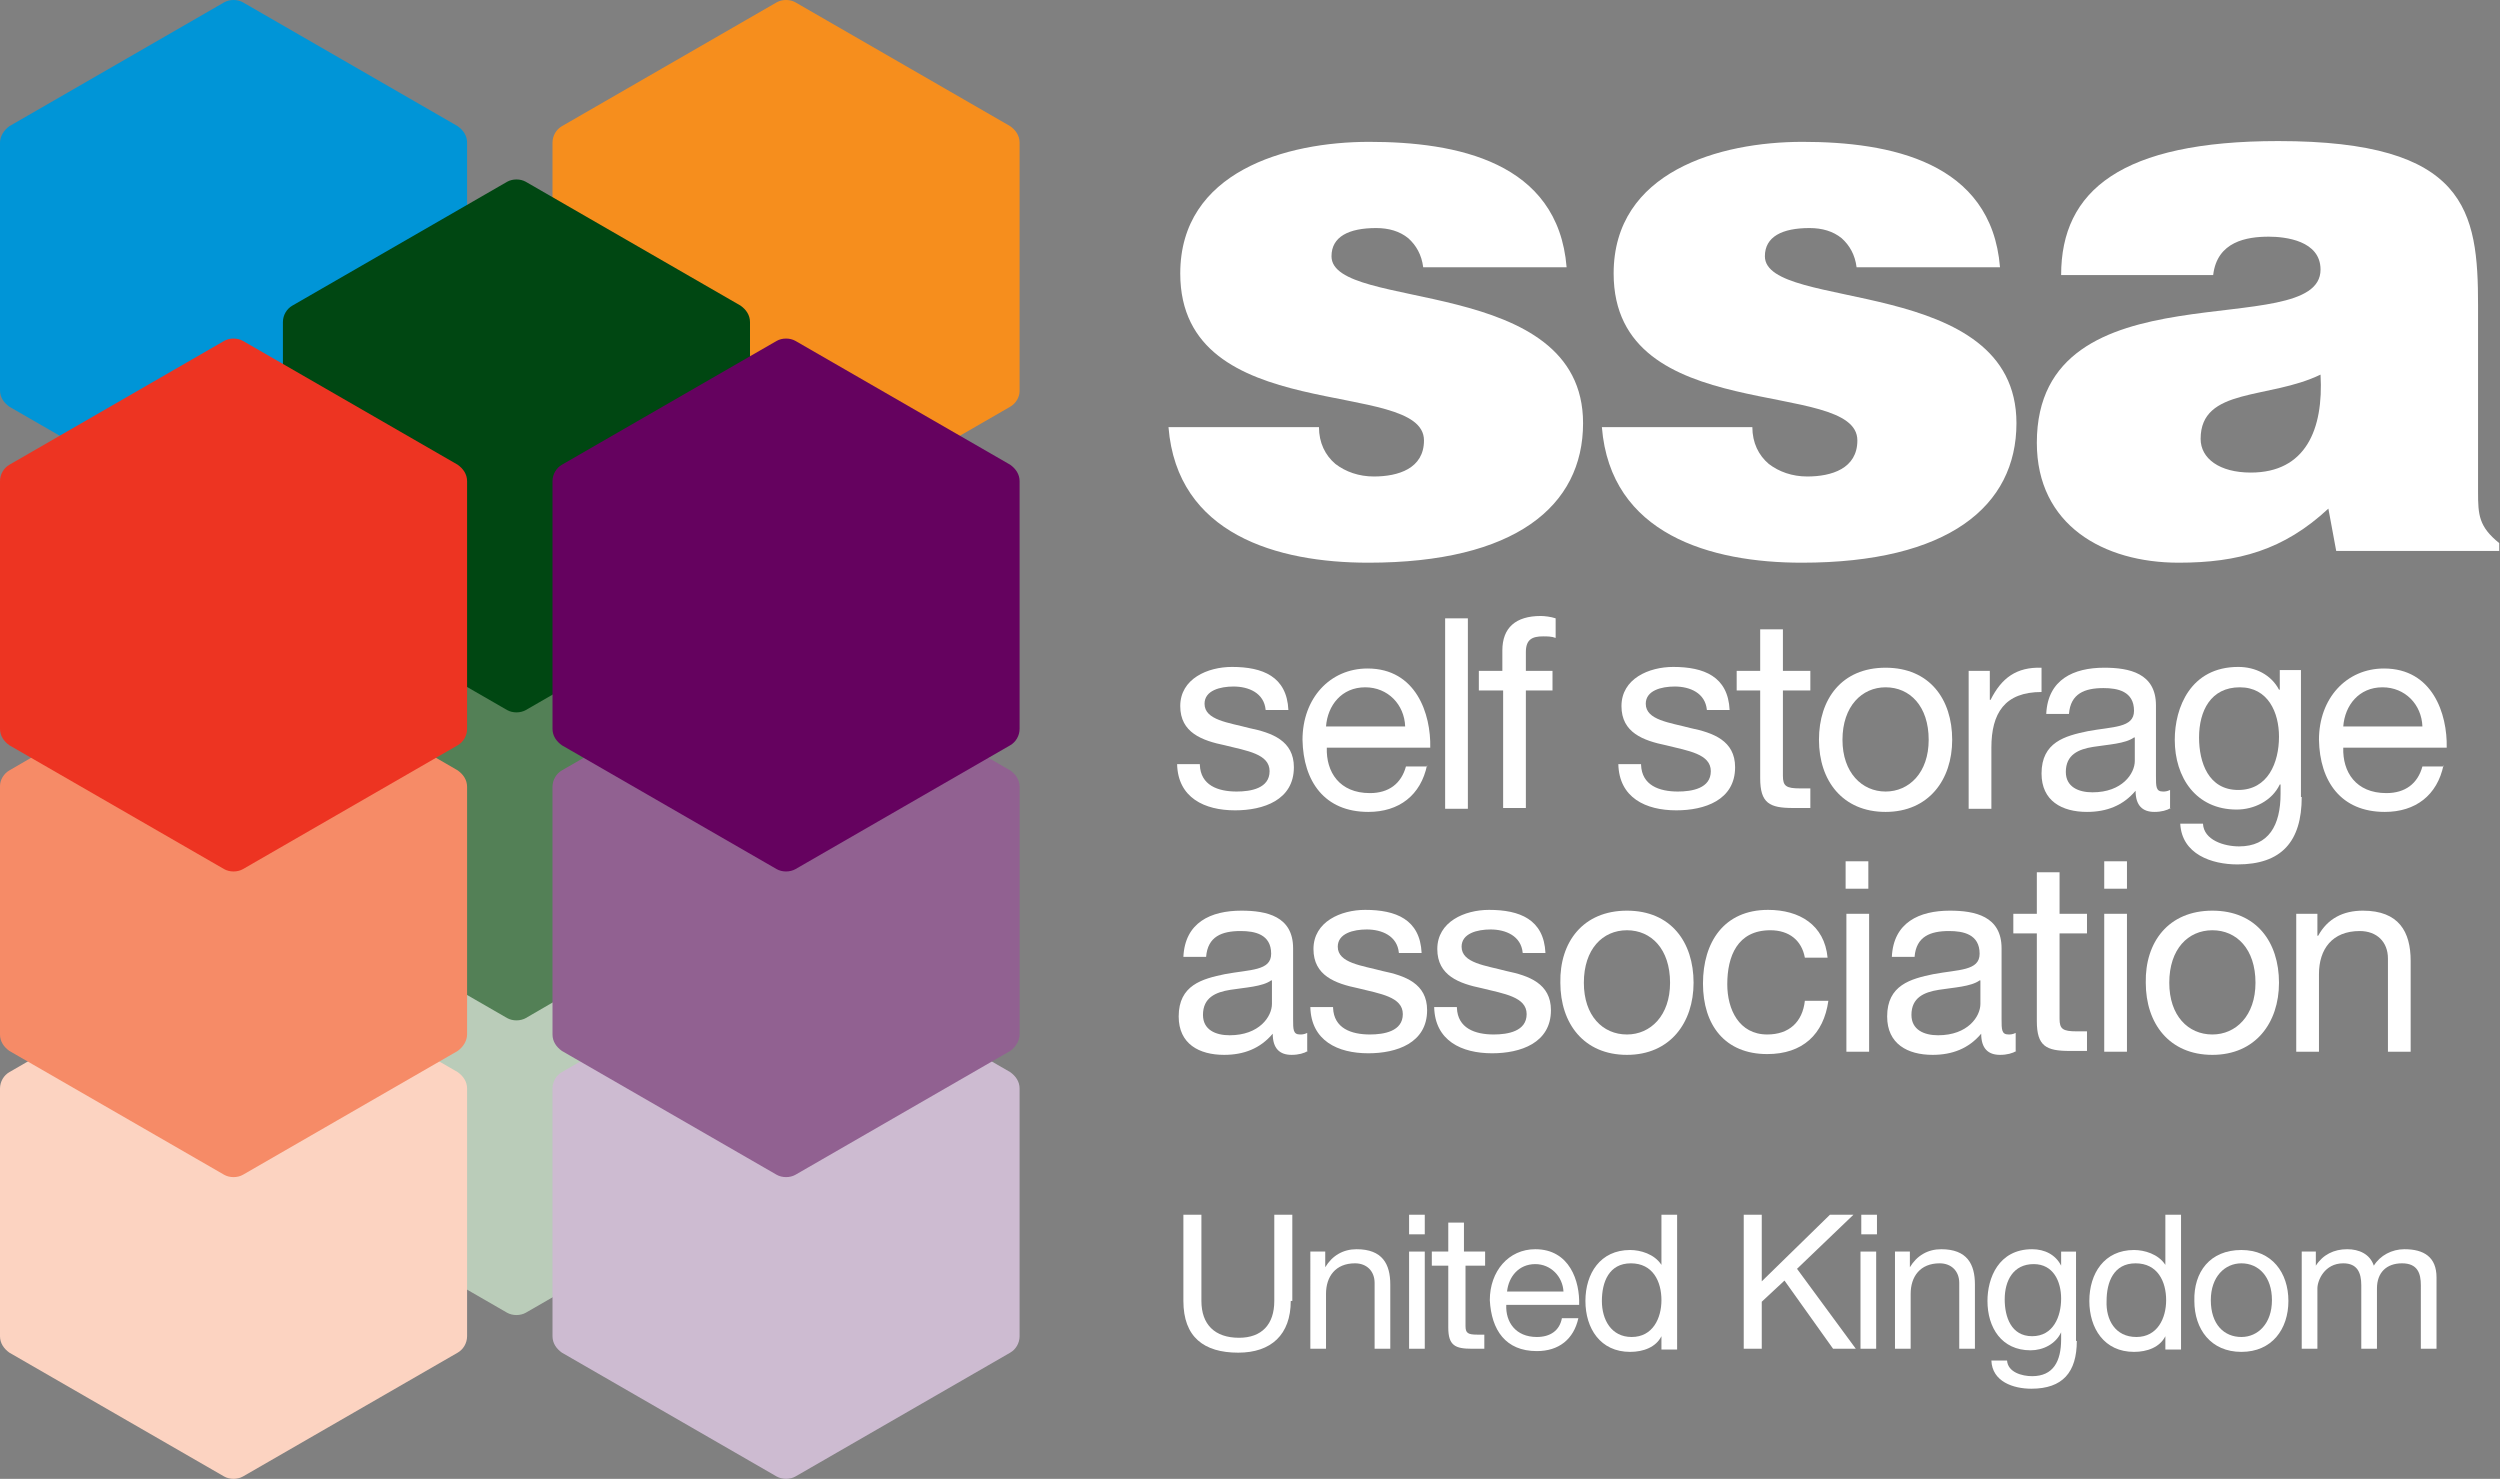
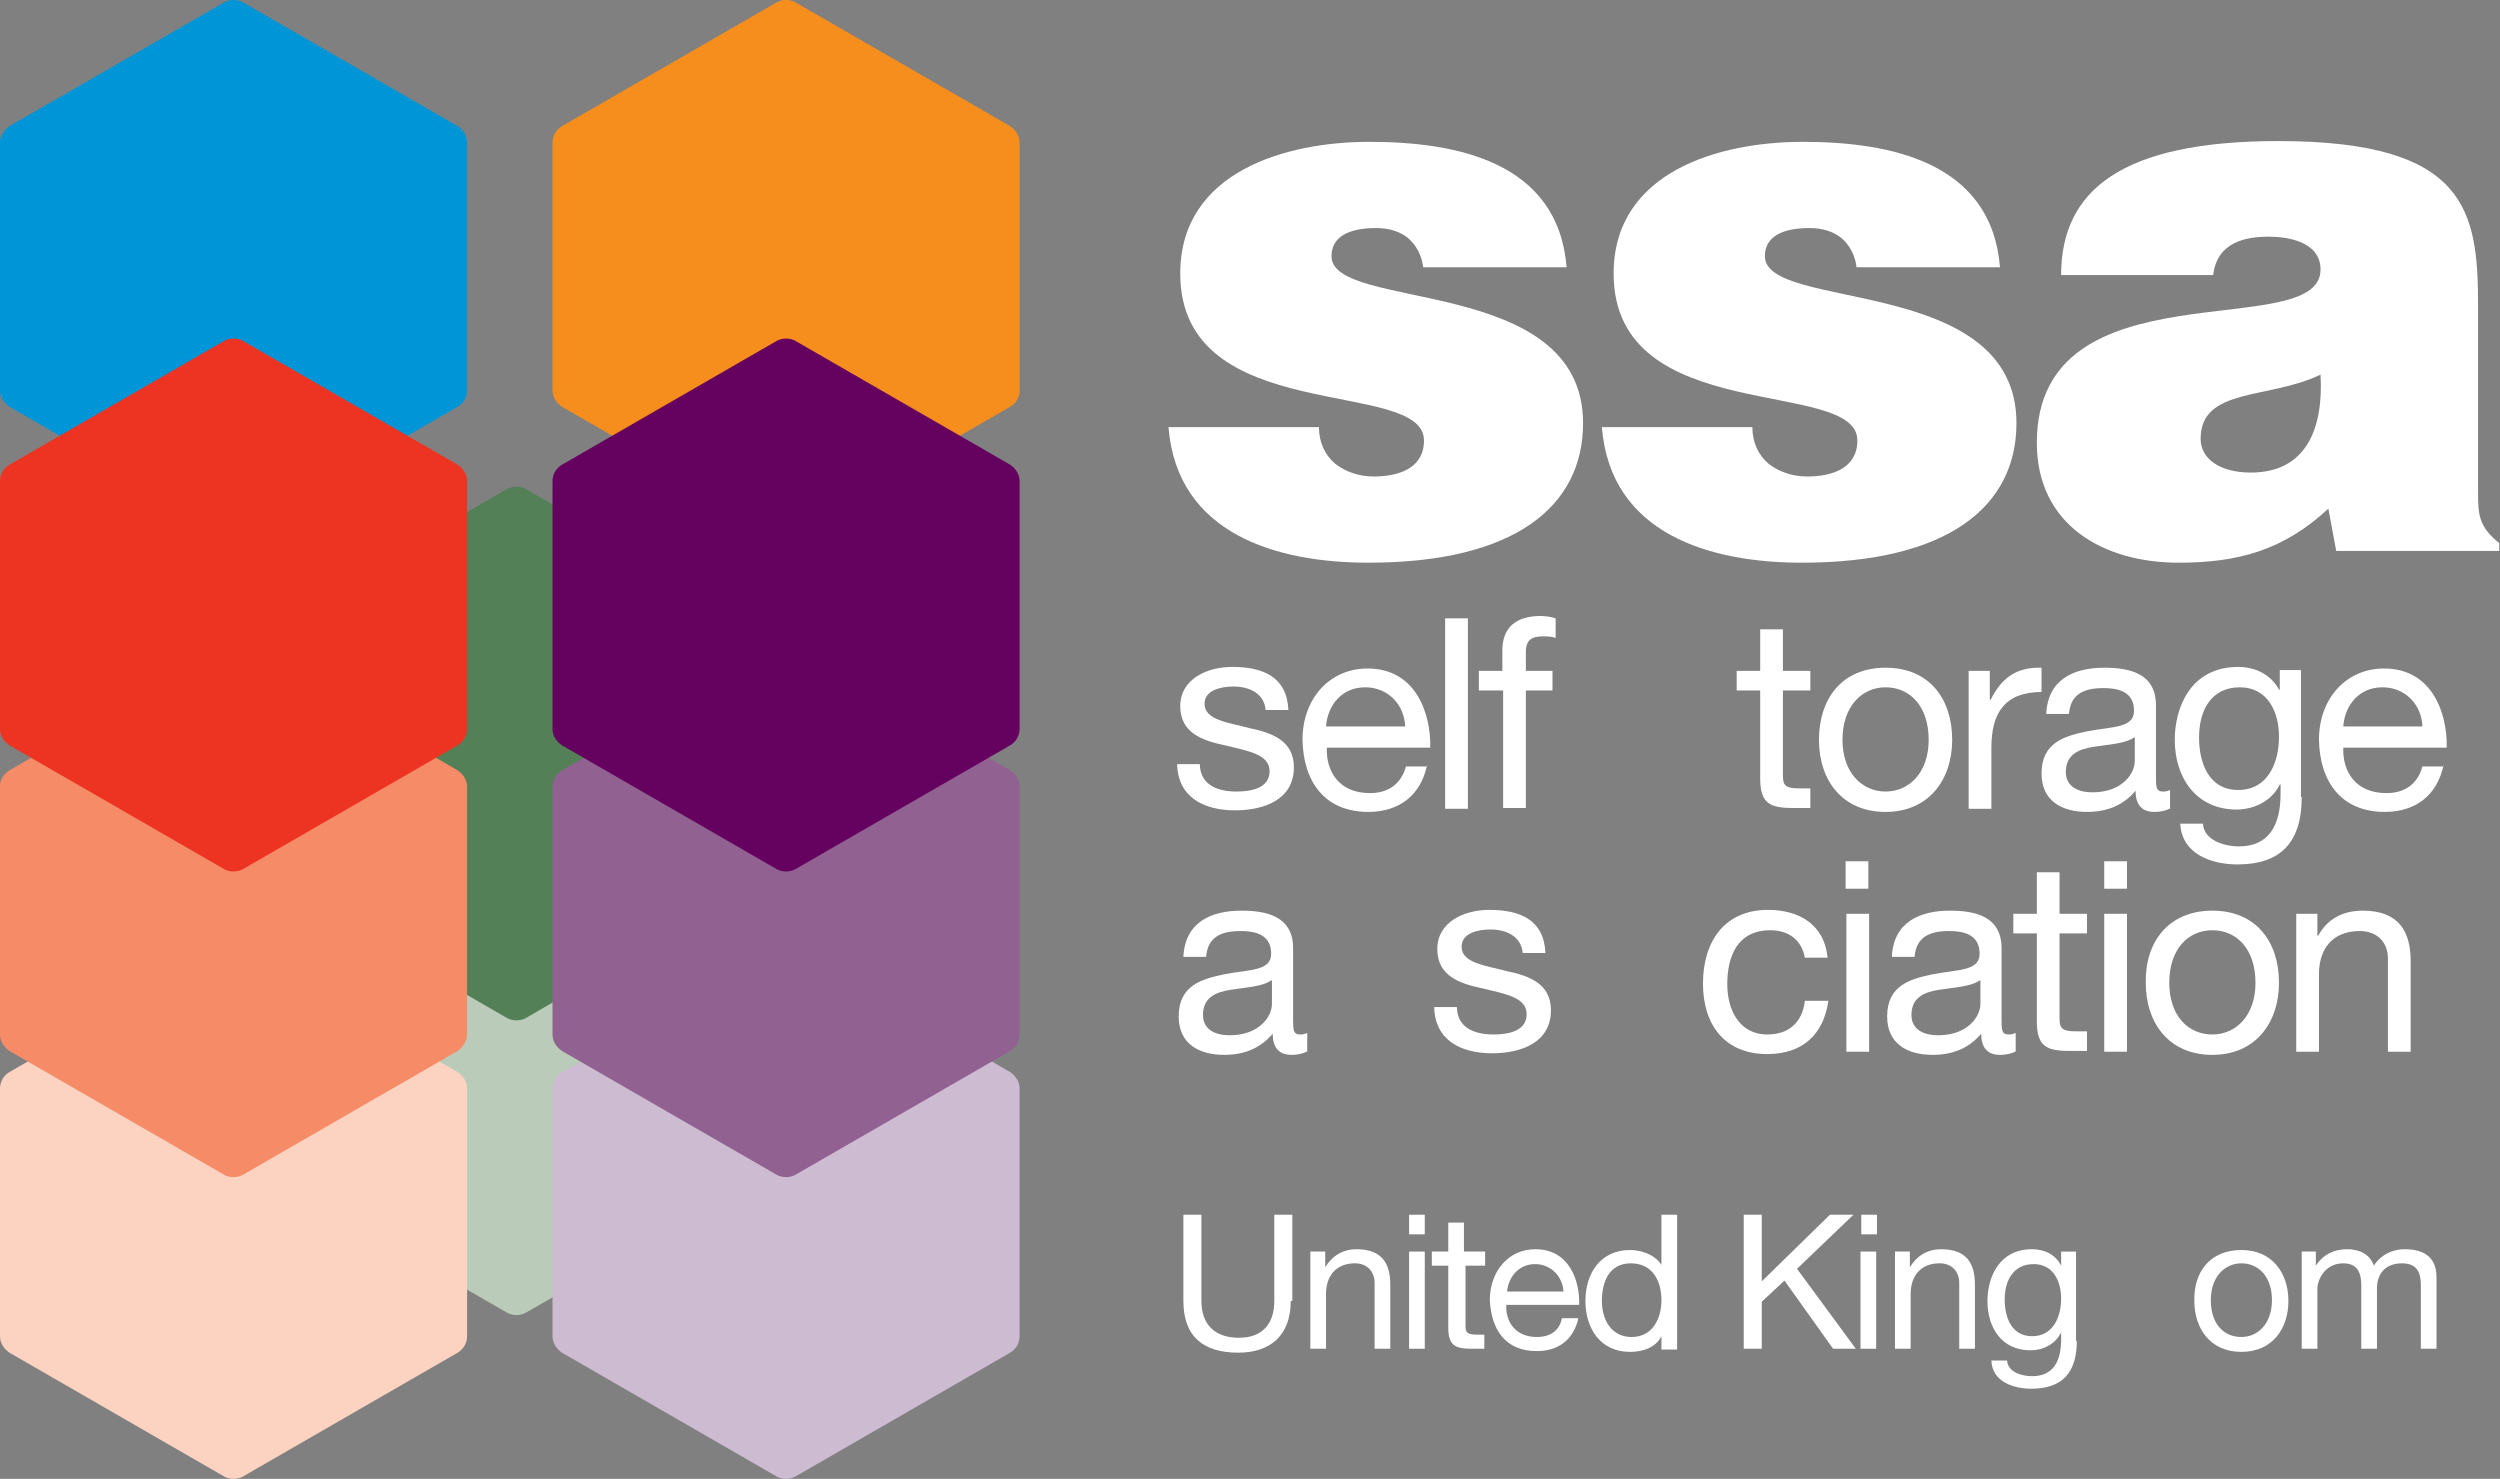
<svg xmlns="http://www.w3.org/2000/svg" version="1.1" id="Layer_1" x="0px" y="0px" viewBox="0 0 319 188.7" style="enable-background:new 0 0 319 188.7;" xml:space="preserve">
  <rect x="0" y="0" width="319" height="188.7" fill="#808080" stroke="none" />
  <style type="text/css">
	.st0{fill:#0095D7;}
	.st1{fill:#F68E1D;}
	.st2{fill:#BACCB9;}
	.st3{fill:#538056;}
	.st4{fill:#004712;}
	.st5{fill:#FCD3C1;}
	.st6{fill:#F68B67;}
	.st7{fill:#ED3422;}
	.st8{fill:#CDBBD1;}
	.st9{fill:#916191;}
	.st10{fill:#65025F;}
	.st11{fill:#FFFFFF;}
</style>
  <g>
    <g>
      <path class="st0" d="M59.6,49.9V18.2c0-0.9-0.5-1.6-1.2-2.1L31,0.3c-0.7-0.4-1.7-0.4-2.4,0L1.2,16.1C0.5,16.6,0,17.4,0,18.2v31.6    c0,0.9,0.5,1.6,1.2,2.1l27.4,15.8c0.7,0.4,1.7,0.4,2.4,0l27.4-15.8C59.1,51.5,59.6,50.7,59.6,49.9z" />
      <path class="st1" d="M130.1,49.9V18.2c0-0.9-0.5-1.6-1.2-2.1L101.5,0.3c-0.7-0.4-1.7-0.4-2.4,0L71.7,16.1    c-0.7,0.4-1.2,1.2-1.2,2.1v31.6c0,0.9,0.5,1.6,1.2,2.1l27.4,15.8c0.7,0.4,1.7,0.4,2.4,0l27.4-15.8    C129.6,51.5,130.1,50.7,130.1,49.9z" />
      <g>
        <path class="st2" d="M95.7,149.6V118c0-0.9-0.5-1.6-1.2-2.1l-27.4-15.8c-0.7-0.4-1.7-0.4-2.4,0l-27.4,15.8     c-0.7,0.4-1.2,1.2-1.2,2.1v31.6c0,0.9,0.5,1.6,1.2,2.1l27.4,15.8c0.7,0.4,1.7,0.4,2.4,0l27.4-15.8     C95.3,151.2,95.7,150.5,95.7,149.6z" />
        <path class="st3" d="M95.7,112V80.3c0-0.9-0.5-1.6-1.2-2.1L67.1,62.4c-0.7-0.4-1.7-0.4-2.4,0L37.3,78.2c-0.7,0.4-1.2,1.2-1.2,2.1     V112c0,0.9,0.5,1.6,1.2,2.1l27.4,15.8c0.7,0.4,1.7,0.4,2.4,0L94.5,114C95.3,113.6,95.7,112.8,95.7,112z" />
-         <path class="st4" d="M95.7,72.8V41.1c0-0.9-0.5-1.6-1.2-2.1L67.1,23.2c-0.7-0.4-1.7-0.4-2.4,0L37.3,39c-0.7,0.4-1.2,1.2-1.2,2.1     v31.6c0,0.9,0.5,1.6,1.2,2.1l27.4,15.8c0.7,0.4,1.7,0.4,2.4,0l27.4-15.8C95.3,74.4,95.7,73.6,95.7,72.8z" />
      </g>
      <g>
        <path class="st5" d="M59.6,170.5v-31.6c0-0.9-0.5-1.6-1.2-2.1L31,121c-0.7-0.4-1.7-0.4-2.4,0L1.2,136.8C0.5,137.2,0,138,0,138.9     v31.6c0,0.9,0.5,1.6,1.2,2.1l27.4,15.8c0.7,0.4,1.7,0.4,2.4,0l27.4-15.8C59.1,172.2,59.6,171.4,59.6,170.5z" />
        <path class="st6" d="M59.6,132v-31.6c0-0.9-0.5-1.6-1.2-2.1L31,82.4c-0.7-0.4-1.7-0.4-2.4,0L1.2,98.3C0.5,98.7,0,99.5,0,100.3     V132c0,0.9,0.5,1.6,1.2,2.1l27.4,15.8c0.7,0.4,1.7,0.4,2.4,0l27.4-15.8C59.1,133.6,59.6,132.8,59.6,132z" />
        <path class="st7" d="M59.6,93V61.4c0-0.9-0.5-1.6-1.2-2.1L31,43.5c-0.7-0.4-1.7-0.4-2.4,0L1.2,59.3C0.5,59.7,0,60.5,0,61.4V93     c0,0.9,0.5,1.6,1.2,2.1l27.4,15.8c0.7,0.4,1.7,0.4,2.4,0l27.4-15.8C59.1,94.7,59.6,93.9,59.6,93z" />
      </g>
      <g>
        <path class="st8" d="M130.1,170.5v-31.6c0-0.9-0.5-1.6-1.2-2.1L101.5,121c-0.7-0.4-1.7-0.4-2.4,0l-27.4,15.8     c-0.7,0.4-1.2,1.2-1.2,2.1v31.6c0,0.9,0.5,1.6,1.2,2.1l27.4,15.8c0.7,0.4,1.7,0.4,2.4,0l27.4-15.8     C129.6,172.2,130.1,171.4,130.1,170.5z" />
        <path class="st9" d="M130.1,132v-31.6c0-0.9-0.5-1.6-1.2-2.1l-27.4-15.8c-0.7-0.4-1.7-0.4-2.4,0L71.7,98.3     c-0.7,0.4-1.2,1.2-1.2,2.1V132c0,0.9,0.5,1.6,1.2,2.1l27.4,15.8c0.7,0.4,1.7,0.4,2.4,0l27.4-15.8     C129.6,133.6,130.1,132.8,130.1,132z" />
        <path class="st10" d="M130.1,93V61.4c0-0.9-0.5-1.6-1.2-2.1l-27.4-15.8c-0.7-0.4-1.7-0.4-2.4,0L71.7,59.3     c-0.7,0.4-1.2,1.2-1.2,2.1V93c0,0.9,0.5,1.6,1.2,2.1l27.4,15.8c0.7,0.4,1.7,0.4,2.4,0l27.4-15.8C129.6,94.7,130.1,93.9,130.1,93z     " />
      </g>
    </g>
    <g>
      <path class="st11" d="M168.3,54.5c0,2,0.8,3.6,2.1,4.7c1.3,1,3,1.6,4.9,1.6c3.1,0,6.4-1,6.4-4.6c0-8.1-31.1-1.6-31.1-21.3    c0-13,13.5-16.8,24.1-16.8c11.1,0,24.1,2.5,25.2,16h-18.3c-0.2-1.6-0.9-2.8-1.9-3.7c-1.1-0.9-2.5-1.3-4.1-1.3    c-3.5,0-5.7,1.1-5.7,3.6c0,7.1,32.1,2.3,32.1,21.3c0,10.6-8.7,17.8-27.4,17.8c-11.6,0-24.4-3.6-25.5-17.3H168.3z" />
      <path class="st11" d="M223.6,54.5c0,2,0.8,3.6,2.1,4.7c1.3,1,3,1.6,4.9,1.6c3.1,0,6.4-1,6.4-4.6c0-8.1-31.1-1.6-31.1-21.3    c0-13,13.5-16.8,24.1-16.8c11.1,0,24.1,2.5,25.2,16h-18.3c-0.2-1.6-0.9-2.8-1.9-3.7c-1.1-0.9-2.5-1.3-4.1-1.3    c-3.5,0-5.7,1.1-5.7,3.6c0,7.1,32.1,2.3,32.1,21.3c0,10.6-8.7,17.8-27.4,17.8c-11.6,0-24.4-3.6-25.5-17.3H223.6z" />
      <path class="st11" d="M298.1,70.3l-1-5.4c-5.7,5.3-11.5,6.9-19.1,6.9c-9.6,0-18.1-4.8-18.1-15.3c0-23.1,36.2-12.6,36.2-22.1    c0-3.7-4.5-4.2-6.6-4.2c-2.8,0-6.6,0.6-7.1,4.9H263c0-10.8,7.7-17.1,27.7-17.1c24.1,0,25.5,8.9,25.5,21v23.8    c0,2.9,0.1,4.4,2.7,6.5v1H298.1z M296.1,47.8c-6.6,3.2-15.3,1.6-15.3,8.2c0,2.5,2.4,4.3,6.4,4.3C294.2,60.3,296.5,54.8,296.1,47.8    z" />
    </g>
    <g>
      <path class="st11" d="M153.1,97.6c0.1,2.6,2.3,3.4,4.7,3.4c1.8,0,4.2-0.4,4.2-2.6c0-2.2-2.9-2.6-5.7-3.3c-2.9-0.6-5.7-1.6-5.7-5    c0-3.5,3.5-5,6.6-5c3.9,0,7,1.2,7.2,5.5h-2.9c-0.2-2.2-2.2-3-4.1-3c-1.7,0-3.7,0.5-3.7,2.2c0,2.1,3.1,2.4,5.7,3.1    c2.9,0.6,5.7,1.6,5.7,5c0,4.2-3.9,5.5-7.5,5.5c-3.9,0-7.3-1.6-7.4-5.9H153.1z" />
      <path class="st11" d="M182.1,97.6c-0.8,3.9-3.6,6-7.5,6c-5.6,0-8.3-3.9-8.4-9.2c0-5.3,3.5-9.1,8.3-9.1c6.2,0,8.1,5.8,8,10.1h-13.2    c-0.1,3.1,1.6,5.8,5.5,5.8c2.4,0,4-1.2,4.6-3.4H182.1z M179.3,92.7c-0.1-2.8-2.2-5-5.1-5c-3,0-4.8,2.3-5,5H179.3z" />
      <path class="st11" d="M184.4,78.9h2.9v24.3h-2.9V78.9z" />
      <path class="st11" d="M191.7,88.1h-3v-2.5h3V83c0-2.9,1.7-4.4,4.9-4.4c0.5,0,1.3,0.1,1.9,0.3v2.5c-0.5-0.2-1.1-0.2-1.6-0.2    c-1.4,0-2.2,0.4-2.2,2v2.4h3.4v2.5h-3.4v15h-2.9V88.1z" />
-       <path class="st11" d="M209.4,97.6c0.1,2.6,2.3,3.4,4.7,3.4c1.8,0,4.2-0.4,4.2-2.6c0-2.2-2.9-2.6-5.7-3.3c-2.9-0.6-5.7-1.6-5.7-5    c0-3.5,3.5-5,6.6-5c3.9,0,7,1.2,7.2,5.5h-2.9c-0.2-2.2-2.2-3-4.1-3c-1.7,0-3.7,0.5-3.7,2.2c0,2.1,3.1,2.4,5.7,3.1    c2.9,0.6,5.7,1.6,5.7,5c0,4.2-3.9,5.5-7.5,5.5c-3.9,0-7.3-1.6-7.4-5.9H209.4z" />
      <path class="st11" d="M227.5,85.6h3.5v2.5h-3.5V99c0,1.3,0.4,1.6,2.2,1.6h1.3v2.5h-2.2c-3,0-4.2-0.6-4.2-3.8V88.1h-3v-2.5h3v-5.3    h2.9V85.6z" />
      <path class="st11" d="M240.6,85.2c5.6,0,8.5,4,8.5,9.2c0,5.1-3,9.2-8.5,9.2s-8.5-4-8.5-9.2C232.1,89.2,235,85.2,240.6,85.2z     M240.6,101c3,0,5.5-2.4,5.5-6.6c0-4.3-2.4-6.7-5.5-6.7c-3,0-5.5,2.4-5.5,6.7C235.1,98.6,237.6,101,240.6,101z" />
      <path class="st11" d="M251.2,85.6h2.7v3.7h0.1c1.4-2.8,3.3-4.2,6.5-4.1v3.1c-4.7,0-6.4,2.7-6.4,7.1v7.8h-2.9V85.6z" />
      <path class="st11" d="M277,103.1c-0.5,0.3-1.2,0.5-2.1,0.5c-1.5,0-2.4-0.8-2.4-2.7c-1.6,1.9-3.7,2.7-6.2,2.7    c-3.2,0-5.8-1.4-5.8-4.9c0-4,3-4.8,5.9-5.4c3.2-0.6,5.9-0.4,5.9-2.6c0-2.5-2.1-2.9-3.9-2.9c-2.4,0-4.2,0.7-4.4,3.3h-2.9    c0.2-4.4,3.5-5.9,7.4-5.9c3.2,0,6.6,0.7,6.6,4.8v9c0,1.4,0,2,0.9,2c0.2,0,0.5,0,0.9-0.2V103.1z M272.3,94.1    c-1.1,0.8-3.3,0.9-5.2,1.2c-1.9,0.3-3.5,1-3.5,3.2c0,1.9,1.6,2.6,3.4,2.6c3.8,0,5.4-2.4,5.4-4V94.1z" />
      <path class="st11" d="M293.7,101.7c0,5.7-2.6,8.6-8.2,8.6c-3.3,0-7.1-1.3-7.3-5.2h2.9c0.1,2.1,2.7,2.9,4.6,2.9    c3.8,0,5.3-2.7,5.3-6.7v-1.2h-0.1c-1,2.1-3.3,3.2-5.5,3.2c-5.2,0-7.9-4.1-7.9-8.9c0-4.1,2-9.3,8.1-9.3c2.2,0,4.2,1,5.2,2.9h0h0.1    v-2.5h2.7V101.7z M290.8,94c0-3.1-1.4-6.3-5-6.3c-3.7,0-5.2,3-5.2,6.4c0,3.2,1.2,6.7,5,6.7S290.8,97.3,290.8,94z" />
      <path class="st11" d="M311.8,97.6c-0.8,3.9-3.6,6-7.5,6c-5.6,0-8.3-3.9-8.4-9.2c0-5.3,3.5-9.1,8.3-9.1c6.2,0,8.1,5.8,8,10.1H299    c-0.1,3.1,1.6,5.8,5.5,5.8c2.4,0,4-1.2,4.6-3.4H311.8z M309.1,92.7c-0.1-2.8-2.2-5-5.1-5c-3,0-4.8,2.3-5,5H309.1z" />
      <path class="st11" d="M166.9,134.1c-0.5,0.3-1.2,0.5-2.1,0.5c-1.5,0-2.4-0.8-2.4-2.7c-1.6,1.9-3.7,2.7-6.2,2.7    c-3.2,0-5.8-1.4-5.8-4.9c0-4,3-4.8,5.9-5.4c3.2-0.6,5.9-0.4,5.9-2.6c0-2.5-2.1-2.9-3.9-2.9c-2.4,0-4.2,0.7-4.4,3.3H151    c0.2-4.4,3.5-5.9,7.4-5.9c3.2,0,6.6,0.7,6.6,4.8v9c0,1.4,0,2,0.9,2c0.2,0,0.5,0,0.9-0.2V134.1z M162.2,125.1    c-1.1,0.8-3.3,0.9-5.2,1.2c-1.9,0.3-3.5,1-3.5,3.2c0,1.9,1.6,2.6,3.4,2.6c3.8,0,5.4-2.4,5.4-4V125.1z" />
-       <path class="st11" d="M170.1,128.6c0.1,2.6,2.3,3.4,4.7,3.4c1.8,0,4.2-0.4,4.2-2.6c0-2.2-2.9-2.6-5.7-3.3c-2.9-0.6-5.7-1.6-5.7-5    c0-3.5,3.5-5,6.6-5c3.9,0,7,1.2,7.2,5.5h-2.9c-0.2-2.2-2.2-3-4.1-3c-1.7,0-3.7,0.5-3.7,2.2c0,2.1,3.1,2.4,5.7,3.1    c2.9,0.6,5.7,1.6,5.7,5c0,4.2-3.9,5.5-7.5,5.5c-3.9,0-7.3-1.6-7.4-5.9H170.1z" />
      <path class="st11" d="M185.9,128.6c0.1,2.6,2.3,3.4,4.7,3.4c1.8,0,4.2-0.4,4.2-2.6c0-2.2-2.9-2.6-5.7-3.3c-2.9-0.6-5.7-1.6-5.7-5    c0-3.5,3.5-5,6.6-5c3.9,0,7,1.2,7.2,5.5h-2.9c-0.2-2.2-2.2-3-4.1-3c-1.7,0-3.7,0.5-3.7,2.2c0,2.1,3.1,2.4,5.7,3.1    c2.9,0.6,5.7,1.6,5.7,5c0,4.2-3.9,5.5-7.5,5.5c-3.9,0-7.3-1.6-7.4-5.9H185.9z" />
-       <path class="st11" d="M207.6,116.2c5.6,0,8.5,4,8.5,9.2c0,5.1-3,9.2-8.5,9.2s-8.5-4-8.5-9.2C199,120.2,202,116.2,207.6,116.2z     M207.6,132c3,0,5.5-2.4,5.5-6.6c0-4.3-2.4-6.7-5.5-6.7s-5.5,2.4-5.5,6.7C202.1,129.6,204.5,132,207.6,132z" />
      <path class="st11" d="M230.3,122.2c-0.4-2.2-2-3.5-4.4-3.5c-4.2,0-5.5,3.3-5.5,6.9c0,3.2,1.5,6.4,5.1,6.4c2.8,0,4.5-1.6,4.8-4.3h3    c-0.6,4.3-3.3,6.8-7.8,6.8c-5.4,0-8.2-3.7-8.2-9c0-5.3,2.7-9.4,8.3-9.4c4,0,7.2,1.9,7.6,6.1H230.3z" />
      <path class="st11" d="M238.4,113.4h-2.9v-3.5h2.9V113.4z M235.6,116.6h2.9v17.6h-2.9V116.6z" />
      <path class="st11" d="M257.3,134.1c-0.5,0.3-1.2,0.5-2.1,0.5c-1.5,0-2.4-0.8-2.4-2.7c-1.6,1.9-3.7,2.7-6.2,2.7    c-3.2,0-5.8-1.4-5.8-4.9c0-4,3-4.8,5.9-5.4c3.2-0.6,5.9-0.4,5.9-2.6c0-2.5-2.1-2.9-3.9-2.9c-2.4,0-4.2,0.7-4.4,3.3h-2.9    c0.2-4.4,3.5-5.9,7.4-5.9c3.2,0,6.6,0.7,6.6,4.8v9c0,1.4,0,2,0.9,2c0.2,0,0.5,0,0.9-0.2V134.1z M252.6,125.1    c-1.1,0.8-3.3,0.9-5.2,1.2c-1.9,0.3-3.5,1-3.5,3.2c0,1.9,1.6,2.6,3.4,2.6c3.8,0,5.4-2.4,5.4-4V125.1z" />
      <path class="st11" d="M262.8,116.6h3.5v2.5h-3.5V130c0,1.3,0.4,1.6,2.2,1.6h1.3v2.5h-2.2c-3,0-4.2-0.6-4.2-3.8v-11.2h-3v-2.5h3    v-5.3h2.9V116.6z" />
      <path class="st11" d="M271.4,113.4h-2.9v-3.5h2.9V113.4z M268.5,116.6h2.9v17.6h-2.9V116.6z" />
      <path class="st11" d="M282.3,116.2c5.6,0,8.5,4,8.5,9.2c0,5.1-3,9.2-8.5,9.2s-8.5-4-8.5-9.2C273.7,120.2,276.7,116.2,282.3,116.2z     M282.3,132c3,0,5.5-2.4,5.5-6.6c0-4.3-2.4-6.7-5.5-6.7s-5.5,2.4-5.5,6.7C276.8,129.6,279.2,132,282.3,132z" />
      <path class="st11" d="M293,116.6h2.7v2.8h0.1c1.2-2.2,3.2-3.2,5.7-3.2c4.6,0,6.1,2.7,6.1,6.4v11.6h-2.9v-11.9    c0-2.1-1.4-3.5-3.6-3.5c-3.5,0-5.2,2.3-5.2,5.5v9.9H293V116.6z" />
      <path class="st11" d="M164.7,166c0,4.3-2.5,6.6-6.7,6.6c-4.4,0-7-2-7-6.6V155h2.3V166c0,3,1.7,4.7,4.8,4.7c2.9,0,4.5-1.7,4.5-4.7    V155h2.3V166z" />
      <path class="st11" d="M167.2,159.7h1.9v2h0c0.9-1.5,2.3-2.3,4-2.3c3.3,0,4.3,1.9,4.3,4.5v8.2h-2v-8.4c0-1.5-1-2.5-2.5-2.5    c-2.5,0-3.7,1.7-3.7,3.9v7h-2V159.7z" />
      <path class="st11" d="M181.8,157.5h-2V155h2V157.5z M179.8,159.7h2v12.4h-2V159.7z" />
      <path class="st11" d="M187,159.7h2.5v1.8H187v7.7c0,0.9,0.3,1.1,1.5,1.1h0.9v1.8h-1.6c-2.1,0-3-0.4-3-2.7v-7.9h-2.1v-1.8h2.1V156    h2V159.7z" />
      <path class="st11" d="M201.4,168.2c-0.6,2.7-2.5,4.2-5.3,4.2c-4,0-5.8-2.7-6-6.5c0-3.7,2.4-6.5,5.8-6.5c4.4,0,5.7,4.1,5.6,7.1    h-9.3c-0.1,2.2,1.2,4.1,3.9,4.1c1.7,0,2.9-0.8,3.2-2.4H201.4z M199.5,164.8c-0.1-1.9-1.6-3.5-3.6-3.5c-2.1,0-3.4,1.6-3.6,3.5    H199.5z" />
      <path class="st11" d="M214,172.2h-2v-1.7h0c-0.7,1.4-2.3,2-4,2c-3.8,0-5.7-3-5.7-6.5c0-3.5,1.9-6.5,5.7-6.5c1.3,0,3.1,0.5,4,1.9h0    V155h2V172.2z M208.2,170.6c2.7,0,3.8-2.4,3.8-4.7c0-2.4-1.1-4.7-3.9-4.7c-2.8,0-3.7,2.4-3.7,4.8    C204.4,168.4,205.6,170.6,208.2,170.6z" />
      <path class="st11" d="M222.5,155h2.3v8.5l8.7-8.5h3l-7.2,6.9l7.5,10.2h-2.9l-6.2-8.7l-2.9,2.7v6h-2.3V155z" />
      <path class="st11" d="M239.5,157.5h-2V155h2V157.5z M237.4,159.7h2v12.4h-2V159.7z" />
      <path class="st11" d="M241.8,159.7h1.9v2h0c0.9-1.5,2.3-2.3,4-2.3c3.3,0,4.3,1.9,4.3,4.5v8.2h-2v-8.4c0-1.5-1-2.5-2.5-2.5    c-2.5,0-3.7,1.7-3.7,3.9v7h-2V159.7z" />
      <path class="st11" d="M265,171.1c0,4-1.8,6.1-5.8,6.1c-2.3,0-5-0.9-5.1-3.6h2c0.1,1.5,1.9,2,3.2,2c2.7,0,3.7-1.9,3.7-4.7V170h0    c-0.7,1.5-2.3,2.3-3.9,2.3c-3.7,0-5.5-2.9-5.5-6.3c0-2.9,1.4-6.6,5.7-6.6c1.6,0,3,0.7,3.7,2.1h0h0v-1.8h1.9V171.1z M263,165.7    c0-2.2-1-4.4-3.5-4.4c-2.6,0-3.7,2.1-3.7,4.5c0,2.2,0.8,4.7,3.5,4.7S263,168,263,165.7z" />
-       <path class="st11" d="M278.3,172.2h-2v-1.7h0c-0.7,1.4-2.3,2-4,2c-3.8,0-5.7-3-5.7-6.5c0-3.5,1.9-6.5,5.7-6.5c1.3,0,3.1,0.5,4,1.9    h0V155h2V172.2z M272.6,170.6c2.7,0,3.8-2.4,3.8-4.7c0-2.4-1.1-4.7-3.9-4.7c-2.8,0-3.7,2.4-3.7,4.8    C268.7,168.4,269.9,170.6,272.6,170.6z" />
      <path class="st11" d="M286,159.5c3.9,0,6,2.9,6,6.5c0,3.6-2.1,6.5-6,6.5s-6-2.9-6-6.5C279.9,162.3,282,159.5,286,159.5z     M286,170.6c2.1,0,3.9-1.7,3.9-4.7c0-3-1.7-4.7-3.9-4.7c-2.1,0-3.9,1.7-3.9,4.7C282.1,169,283.8,170.6,286,170.6z" />
      <path class="st11" d="M293.6,159.7h1.9v1.8h0c0.9-1.4,2.3-2.1,4-2.1c1.5,0,2.9,0.6,3.4,2.1c0.8-1.3,2.3-2.1,3.9-2.1    c2.5,0,4.1,1,4.1,3.6v9.1h-2V164c0-1.5-0.4-2.8-2.4-2.8c-2,0-3.2,1.2-3.2,3.2v7.7h-2V164c0-1.6-0.5-2.8-2.3-2.8    c-2.4,0-3.3,2.2-3.3,3.2v7.7h-2V159.7z" />
    </g>
  </g>
</svg>